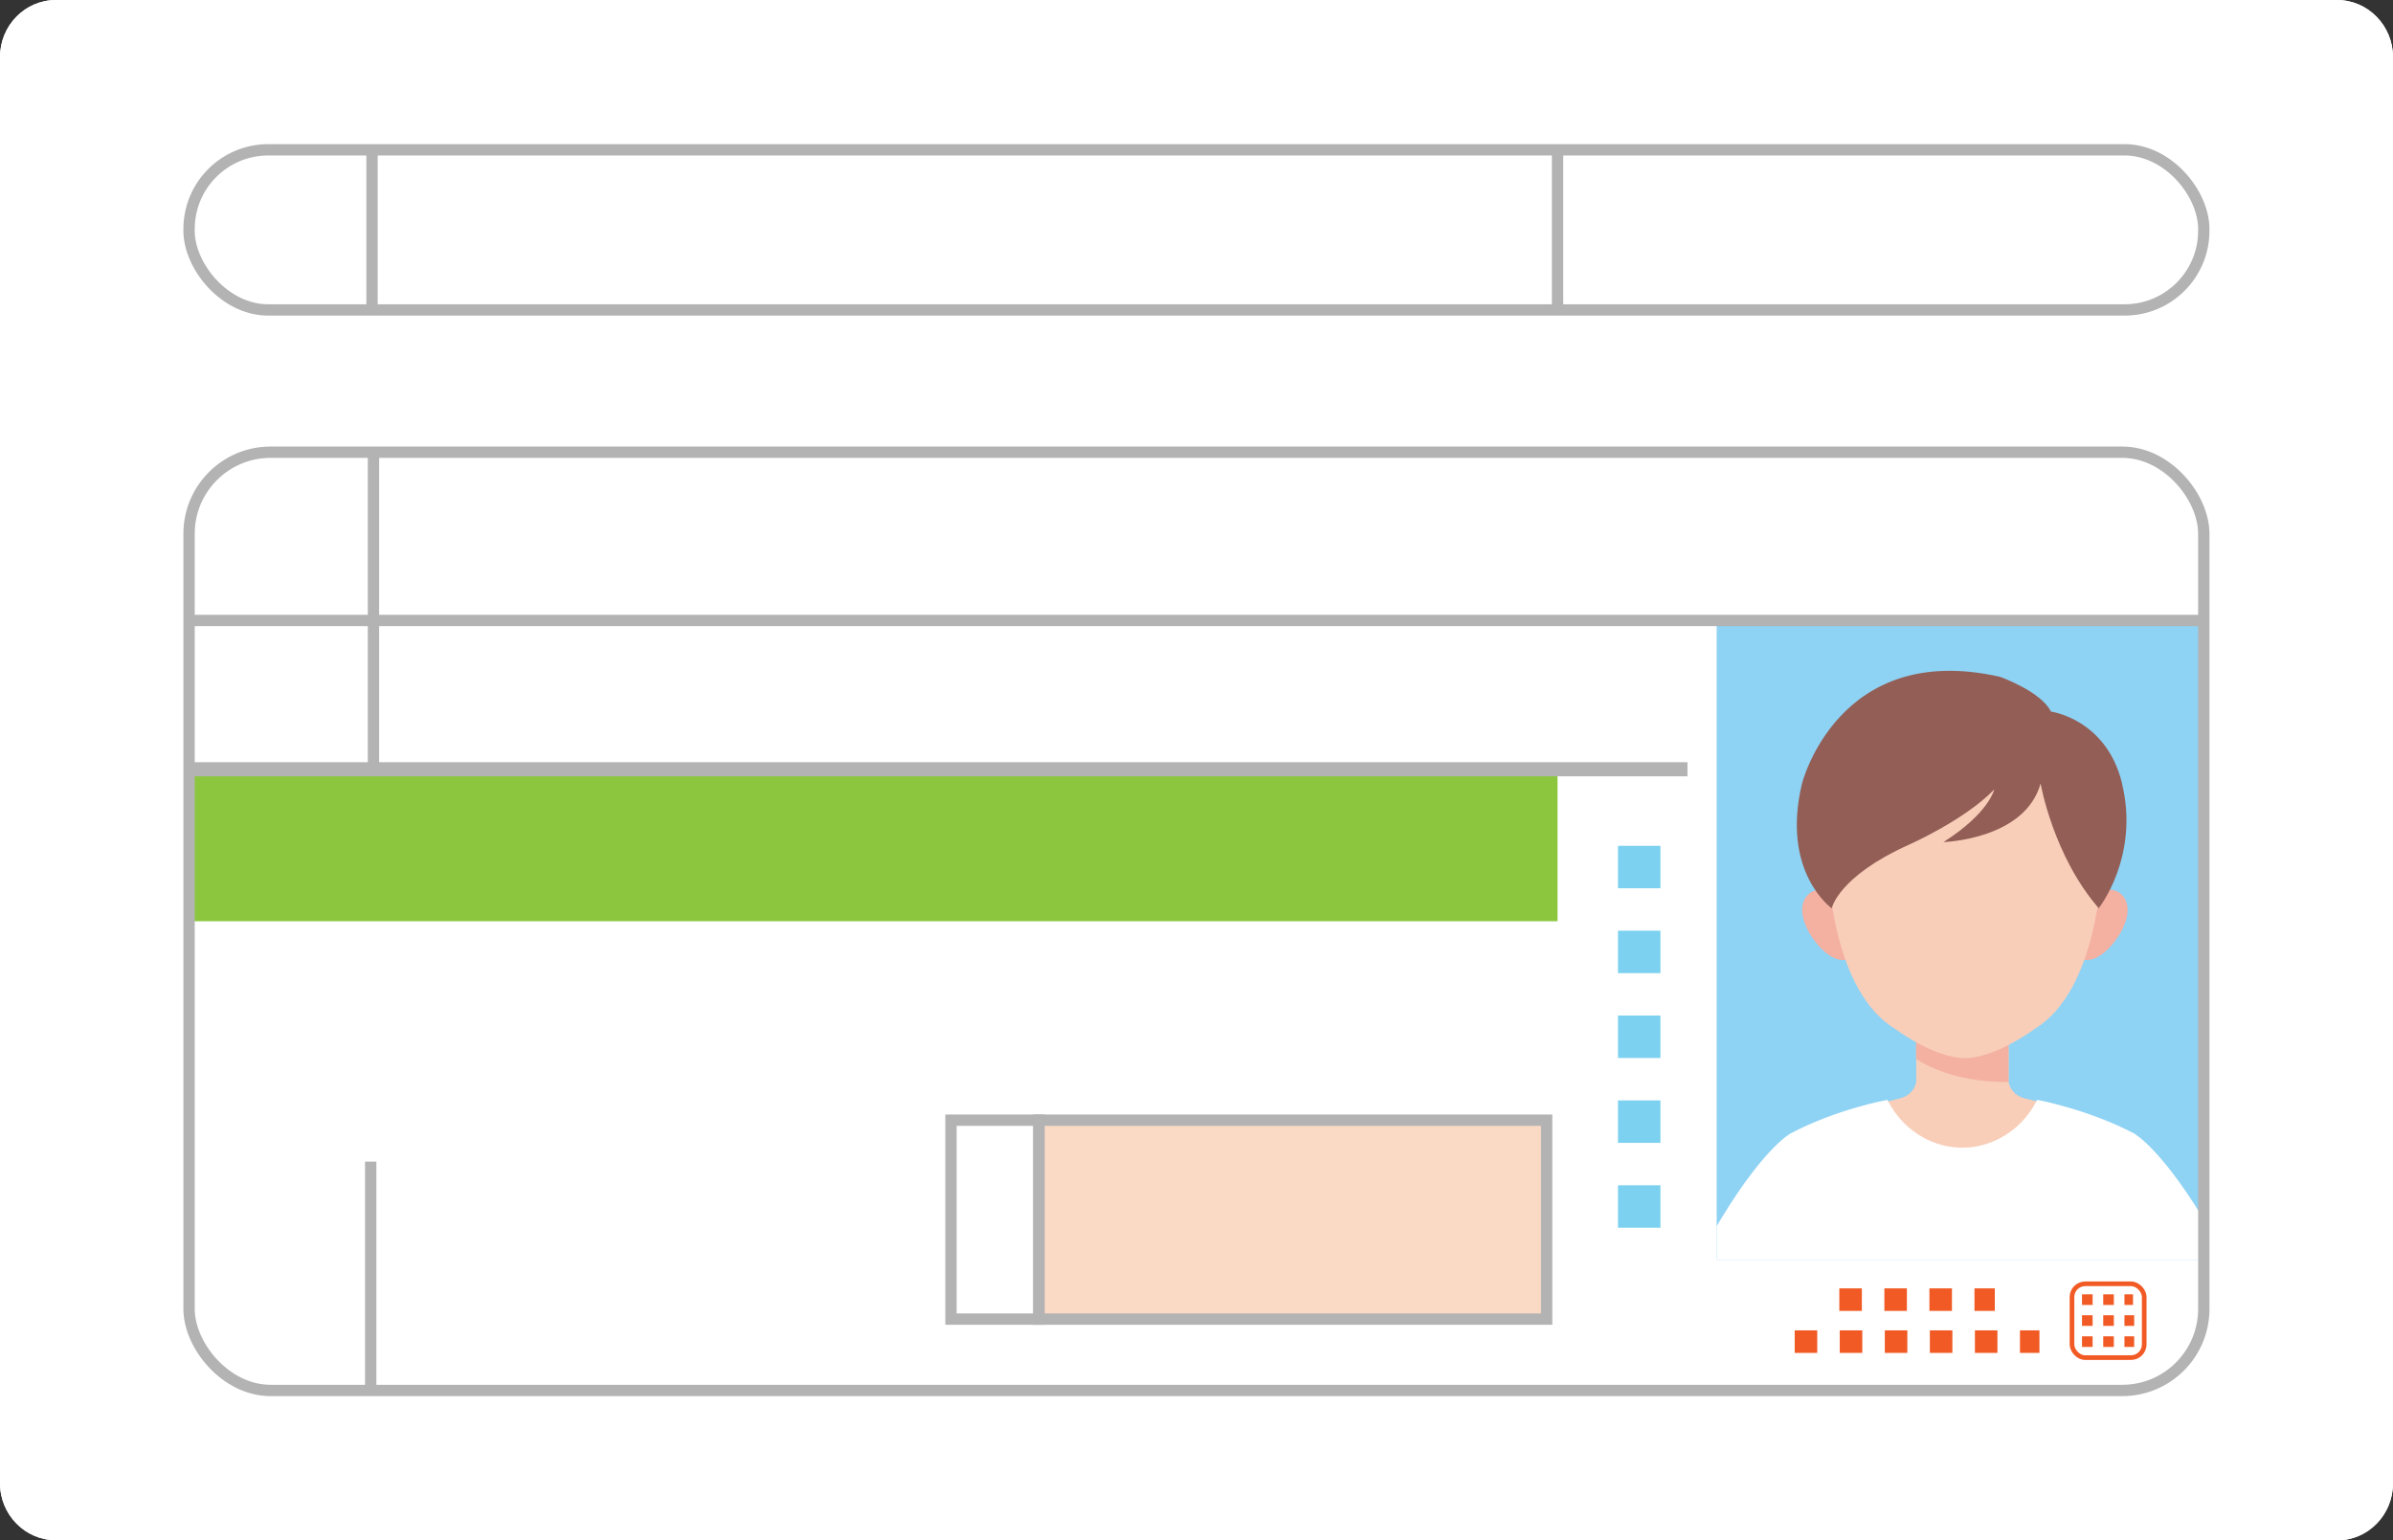
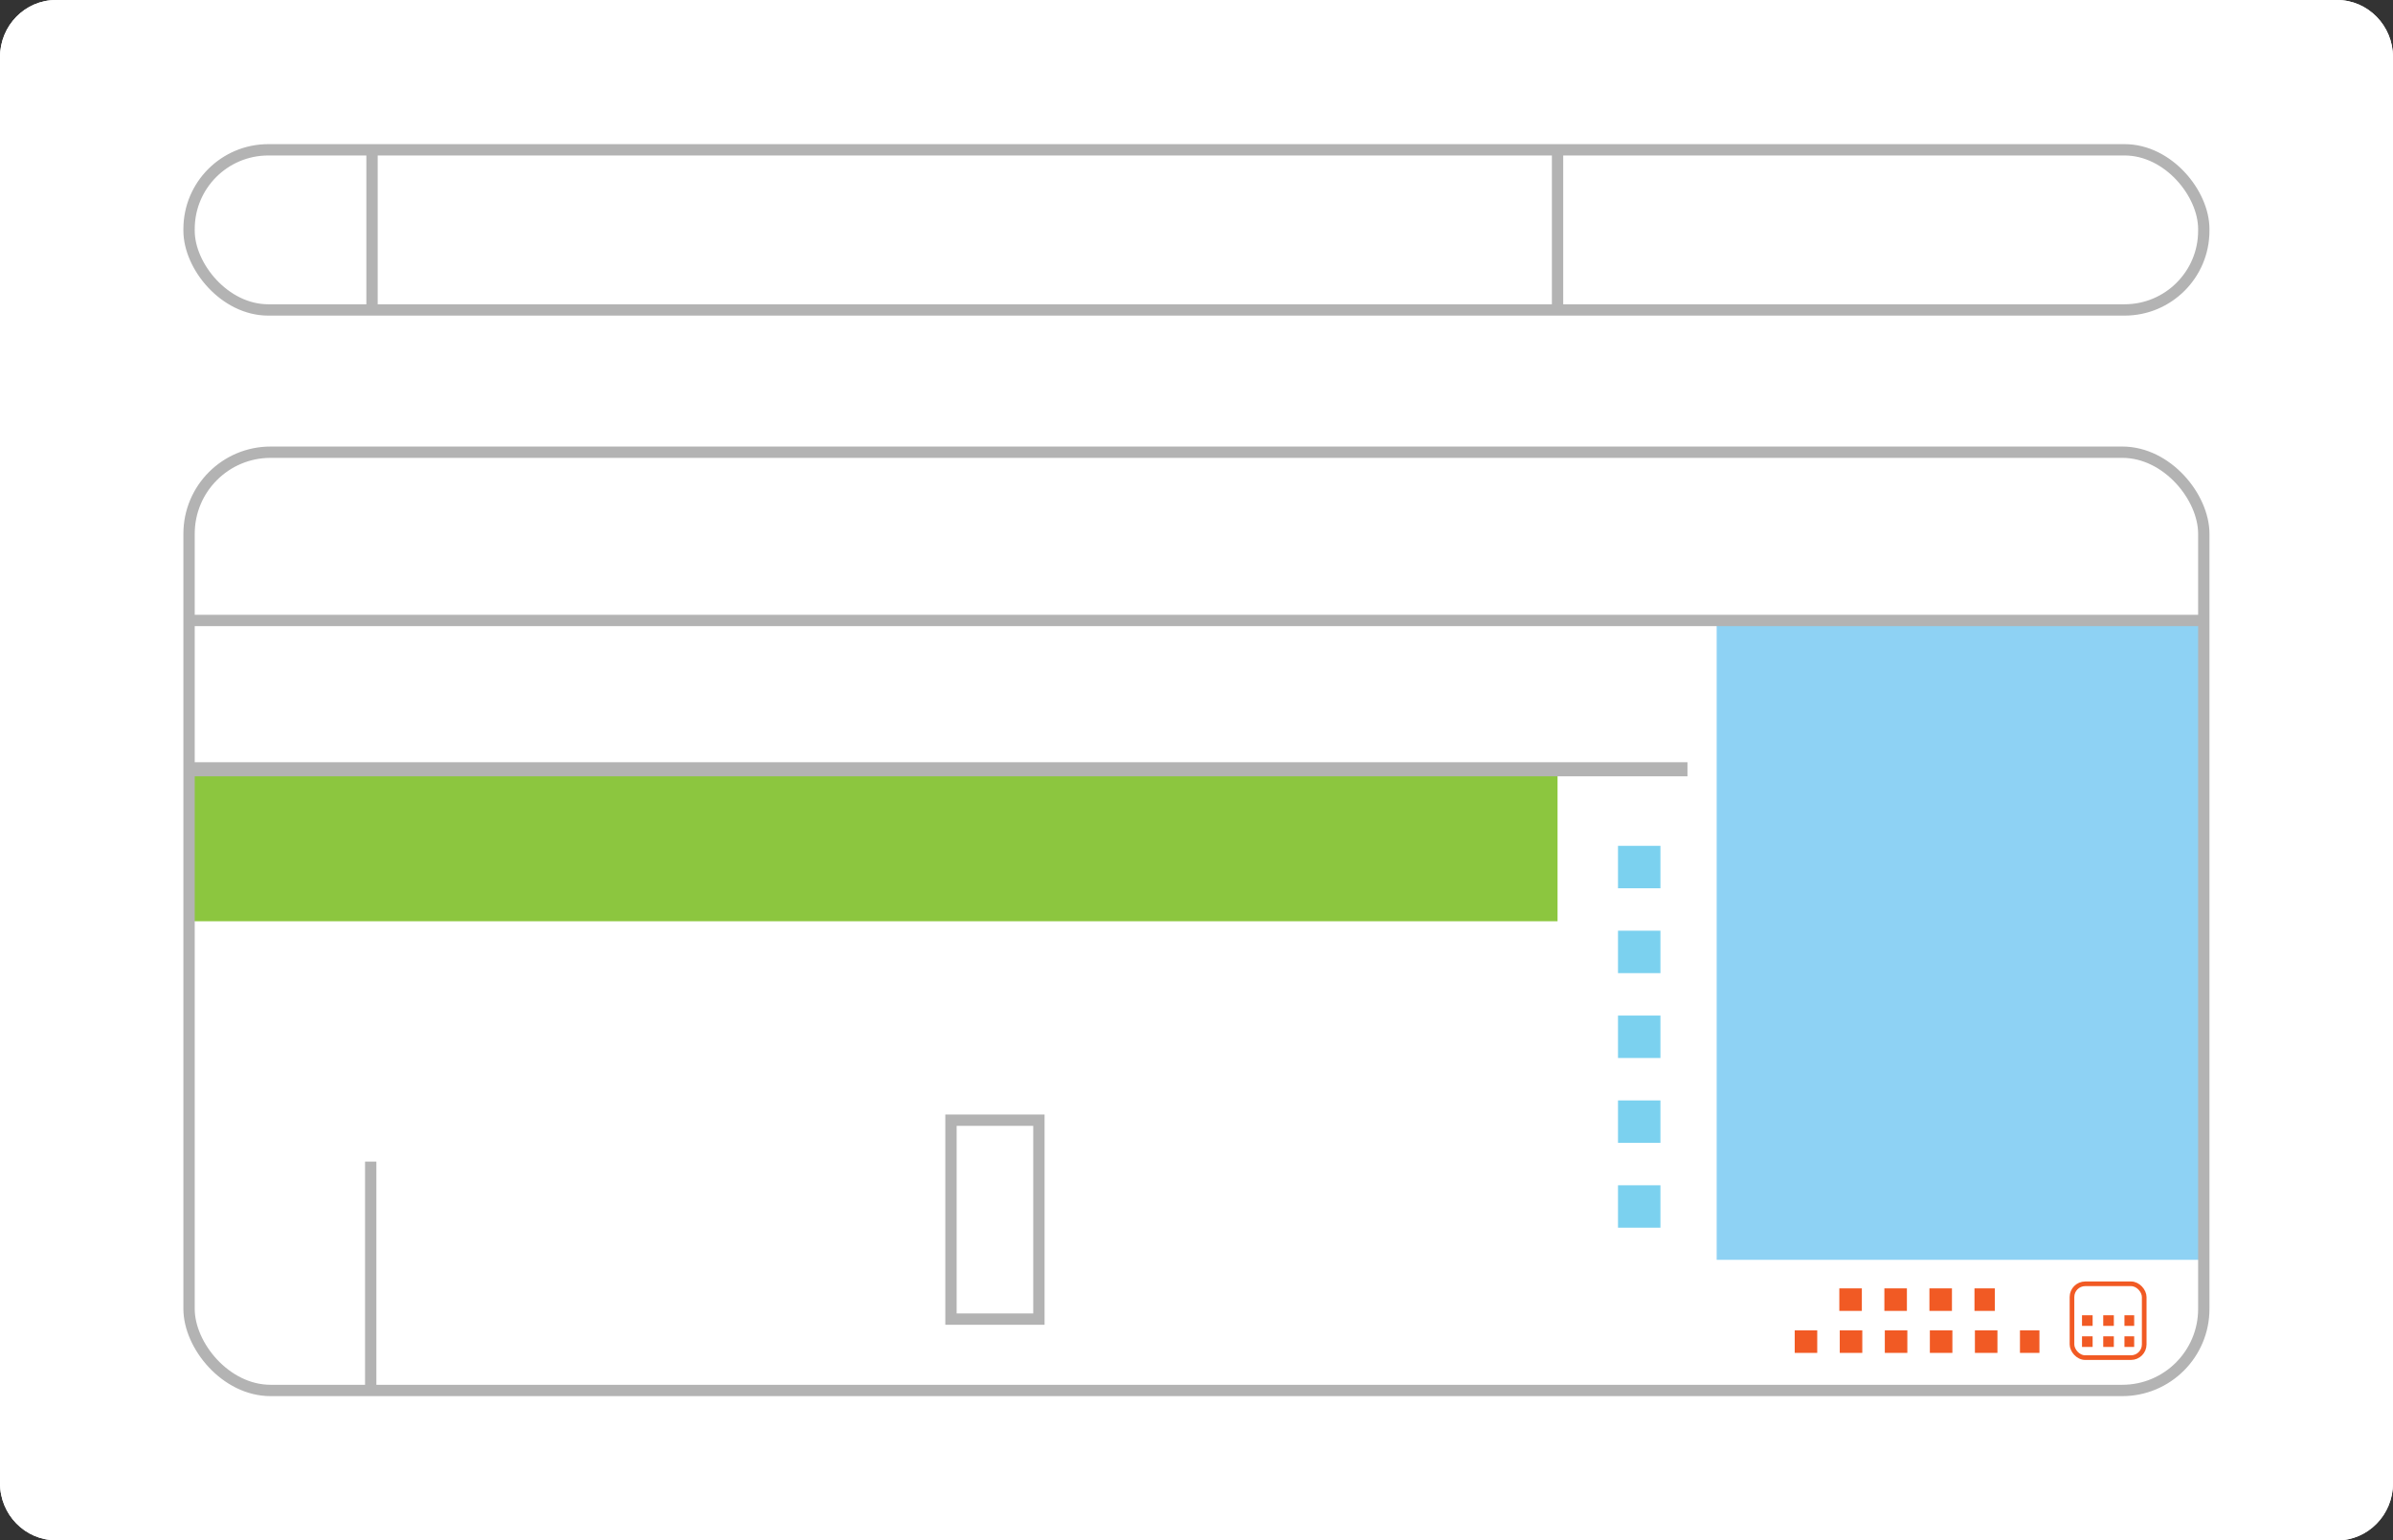
<svg xmlns="http://www.w3.org/2000/svg" id="_レイヤー_2" data-name="レイヤー 2" viewBox="0 0 164.67 106">
  <rect x="0" y="0" width="164.67" height="106" fill="#333333" stroke="none" />
  <defs>
    <style>
      .cls-1, .cls-2, .cls-3, .cls-4, .cls-5, .cls-6, .cls-7 {
        stroke-miterlimit: 10;
      }

      .cls-1, .cls-2, .cls-3, .cls-4, .cls-5, .cls-7 {
        fill: none;
      }

      .cls-1, .cls-6 {
        stroke-width: .78px;
      }

      .cls-1, .cls-6, .cls-7 {
        stroke: #b3b3b3;
      }

      .cls-8 {
        clip-path: url(#clippath);
      }

      .cls-9, .cls-10 {
        fill: #8ed2f4;
      }

      .cls-2 {
        stroke-width: .32px;
      }

      .cls-2, .cls-3, .cls-5 {
        stroke: #f15a24;
      }

      .cls-3 {
        stroke-dasharray: 0 0 1.55 1.55;
        stroke-width: 1.55px;
      }

      .cls-4 {
        stroke: #7bd1ef;
        stroke-dasharray: 0 0 2.92 2.92;
        stroke-width: 2.92px;
      }

      .cls-5 {
        stroke-dasharray: 0 0 .73 .73;
        stroke-width: .73px;
      }

      .cls-6 {
        fill: #fbdac5;
      }

      .cls-11 {
        fill: #f4b0a1;
      }

      .cls-11, .cls-12, .cls-10, .cls-13, .cls-14, .cls-15 {
        stroke-width: 0px;
      }

      .cls-12 {
        fill: #f8ceb9;
      }

      .cls-13 {
        fill: #8cc63f;
      }

      .cls-14 {
        fill: #925e55;
      }

      .cls-15 {
        fill: #fff;
      }

      .cls-7 {
        stroke-width: .97px;
      }
    </style>
    <clipPath id="clippath">
-       <rect class="cls-10" x="118.13" y="42.7" width="33.53" height="44" />
-     </clipPath>
+       </clipPath>
  </defs>
  <g id="_レイヤー_5" data-name="レイヤー 5">
    <g>
      <path class="cls-15" d="m160.82,106H3.85c-2.12,0-3.85-1.76-3.85-3.93V3.93C0,1.76,1.72,0,3.85,0h156.97c2.12,0,3.85,1.76,3.85,3.93v98.15c0,2.17-1.72,3.93-3.85,3.93Z" />
      <path class="cls-15" d="m160.82,106H3.85c-2.12,0-3.85-1.76-3.85-3.93V3.93C0,1.76,1.72,0,3.85,0h156.97c2.12,0,3.85,1.76,3.85,3.93v98.15c0,2.17-1.72,3.93-3.85,3.93Z" />
      <g>
        <rect class="cls-9" x="118.13" y="42.7" width="33.53" height="44" />
        <g class="cls-8">
          <g>
            <g>
              <path class="cls-12" d="m141.41,82.66v-6.55l-1.95-.49c-1.13-.22-1.24-1.16-1.24-1.16v-3.75h-6.36v3.75s-.11.93-1.24,1.16l-1.95.49v6.55h12.75Z" />
              <path class="cls-15" d="m146.86,78.01c-3.21-1.69-6.68-2.32-6.68-2.32-.65,1.29-1.56,2.1-2.46,2.59-1.69.94-3.69.94-5.38,0-.9-.5-1.81-1.3-2.46-2.59,0,0-3.47.62-6.68,2.32,0,0-2.03,1.09-5.35,6.85v1.85h34.36v-1.85c-3.33-5.76-5.35-6.85-5.35-6.85Z" />
-               <path class="cls-11" d="m138.21,74.46v-3.75h-6.36v2.17c1.13.71,3.19,1.61,6.36,1.58Z" />
            </g>
            <g>
              <g>
                <path class="cls-11" d="m143.62,62.64s.78-1.94,2.13-1.26c0,0,1.35.65.19,2.78,0,0-1.39,2.51-2.94,1.77l.62-3.29Z" />
                <path class="cls-11" d="m126.8,62.64s-.78-1.94-2.13-1.26c0,0-1.35.65-.19,2.78,0,0,1.39,2.51,2.94,1.77l-.62-3.29Z" />
              </g>
              <path class="cls-12" d="m135.21,47.9s-9.95-.67-9.4,11.94c0,0,.23,8.33,4.6,10.97,0,0,2.68,2.01,4.8,2.01s4.8-2.01,4.8-2.01c4.37-2.64,4.6-10.97,4.6-10.97.55-12.61-9.4-11.94-9.4-11.94Z" />
              <path class="cls-14" d="m146.02,53.89c-1.09-4.42-4.89-4.92-4.89-4.92-.68-1.39-3.5-2.39-3.5-2.39-11.15-2.53-13.63,7.35-13.63,7.35-1.46,6.1,2.05,8.58,2.05,8.58,0,0,.41-2.16,5.27-4.36,0,0,3.87-1.7,5.91-3.82,0,0-.34,1.61-3.49,3.62,0,0,5.6-.16,6.68-4.03,0,0,.87,4.99,4,8.58,0,0,2.84-3.56,1.59-8.63Z" />
            </g>
          </g>
        </g>
      </g>
      <rect class="cls-13" x="13.01" y="52.94" width="94.17" height="10.46" />
      <rect class="cls-1" x="13.01" y="31.12" width="138.64" height="64.57" rx="5.61" ry="5.61" />
      <line class="cls-4" x1="112.8" y1="58.21" x2="112.8" y2="86.71" />
      <g>
        <rect class="cls-1" x="13.01" y="10.31" width="138.64" height="11.02" rx="5.45" ry="5.45" />
        <line class="cls-1" x1="25.6" y1="10.31" x2="25.6" y2="21.33" />
        <line class="cls-1" x1="107.18" y1="10.31" x2="107.18" y2="21.33" />
      </g>
      <line class="cls-1" x1="13.01" y1="42.7" x2="151.47" y2="42.7" />
      <line class="cls-7" x1="13.01" y1="52.94" x2="116.12" y2="52.94" />
-       <line class="cls-1" x1="25.7" y1="31.12" x2="25.7" y2="52.94" />
      <line class="cls-1" x1="25.51" y1="79.94" x2="25.51" y2="95.69" />
      <g>
-         <rect class="cls-6" x="71.49" y="77.09" width="34.94" height="13.69" />
        <rect class="cls-1" x="65.44" y="77.09" width="6.05" height="13.69" />
      </g>
      <g>
        <rect class="cls-2" x="142.58" y="88.35" width="4.97" height="5.08" rx=".91" ry=".91" />
-         <line class="cls-5" x1="143.27" y1="89.44" x2="146.78" y2="89.44" />
        <line class="cls-5" x1="143.27" y1="90.88" x2="146.86" y2="90.88" />
        <line class="cls-5" x1="143.27" y1="92.33" x2="146.86" y2="92.33" />
      </g>
      <line class="cls-3" x1="126.57" y1="89.44" x2="137.27" y2="89.44" />
      <line class="cls-3" x1="123.5" y1="92.33" x2="140.34" y2="92.33" />
    </g>
  </g>
</svg>